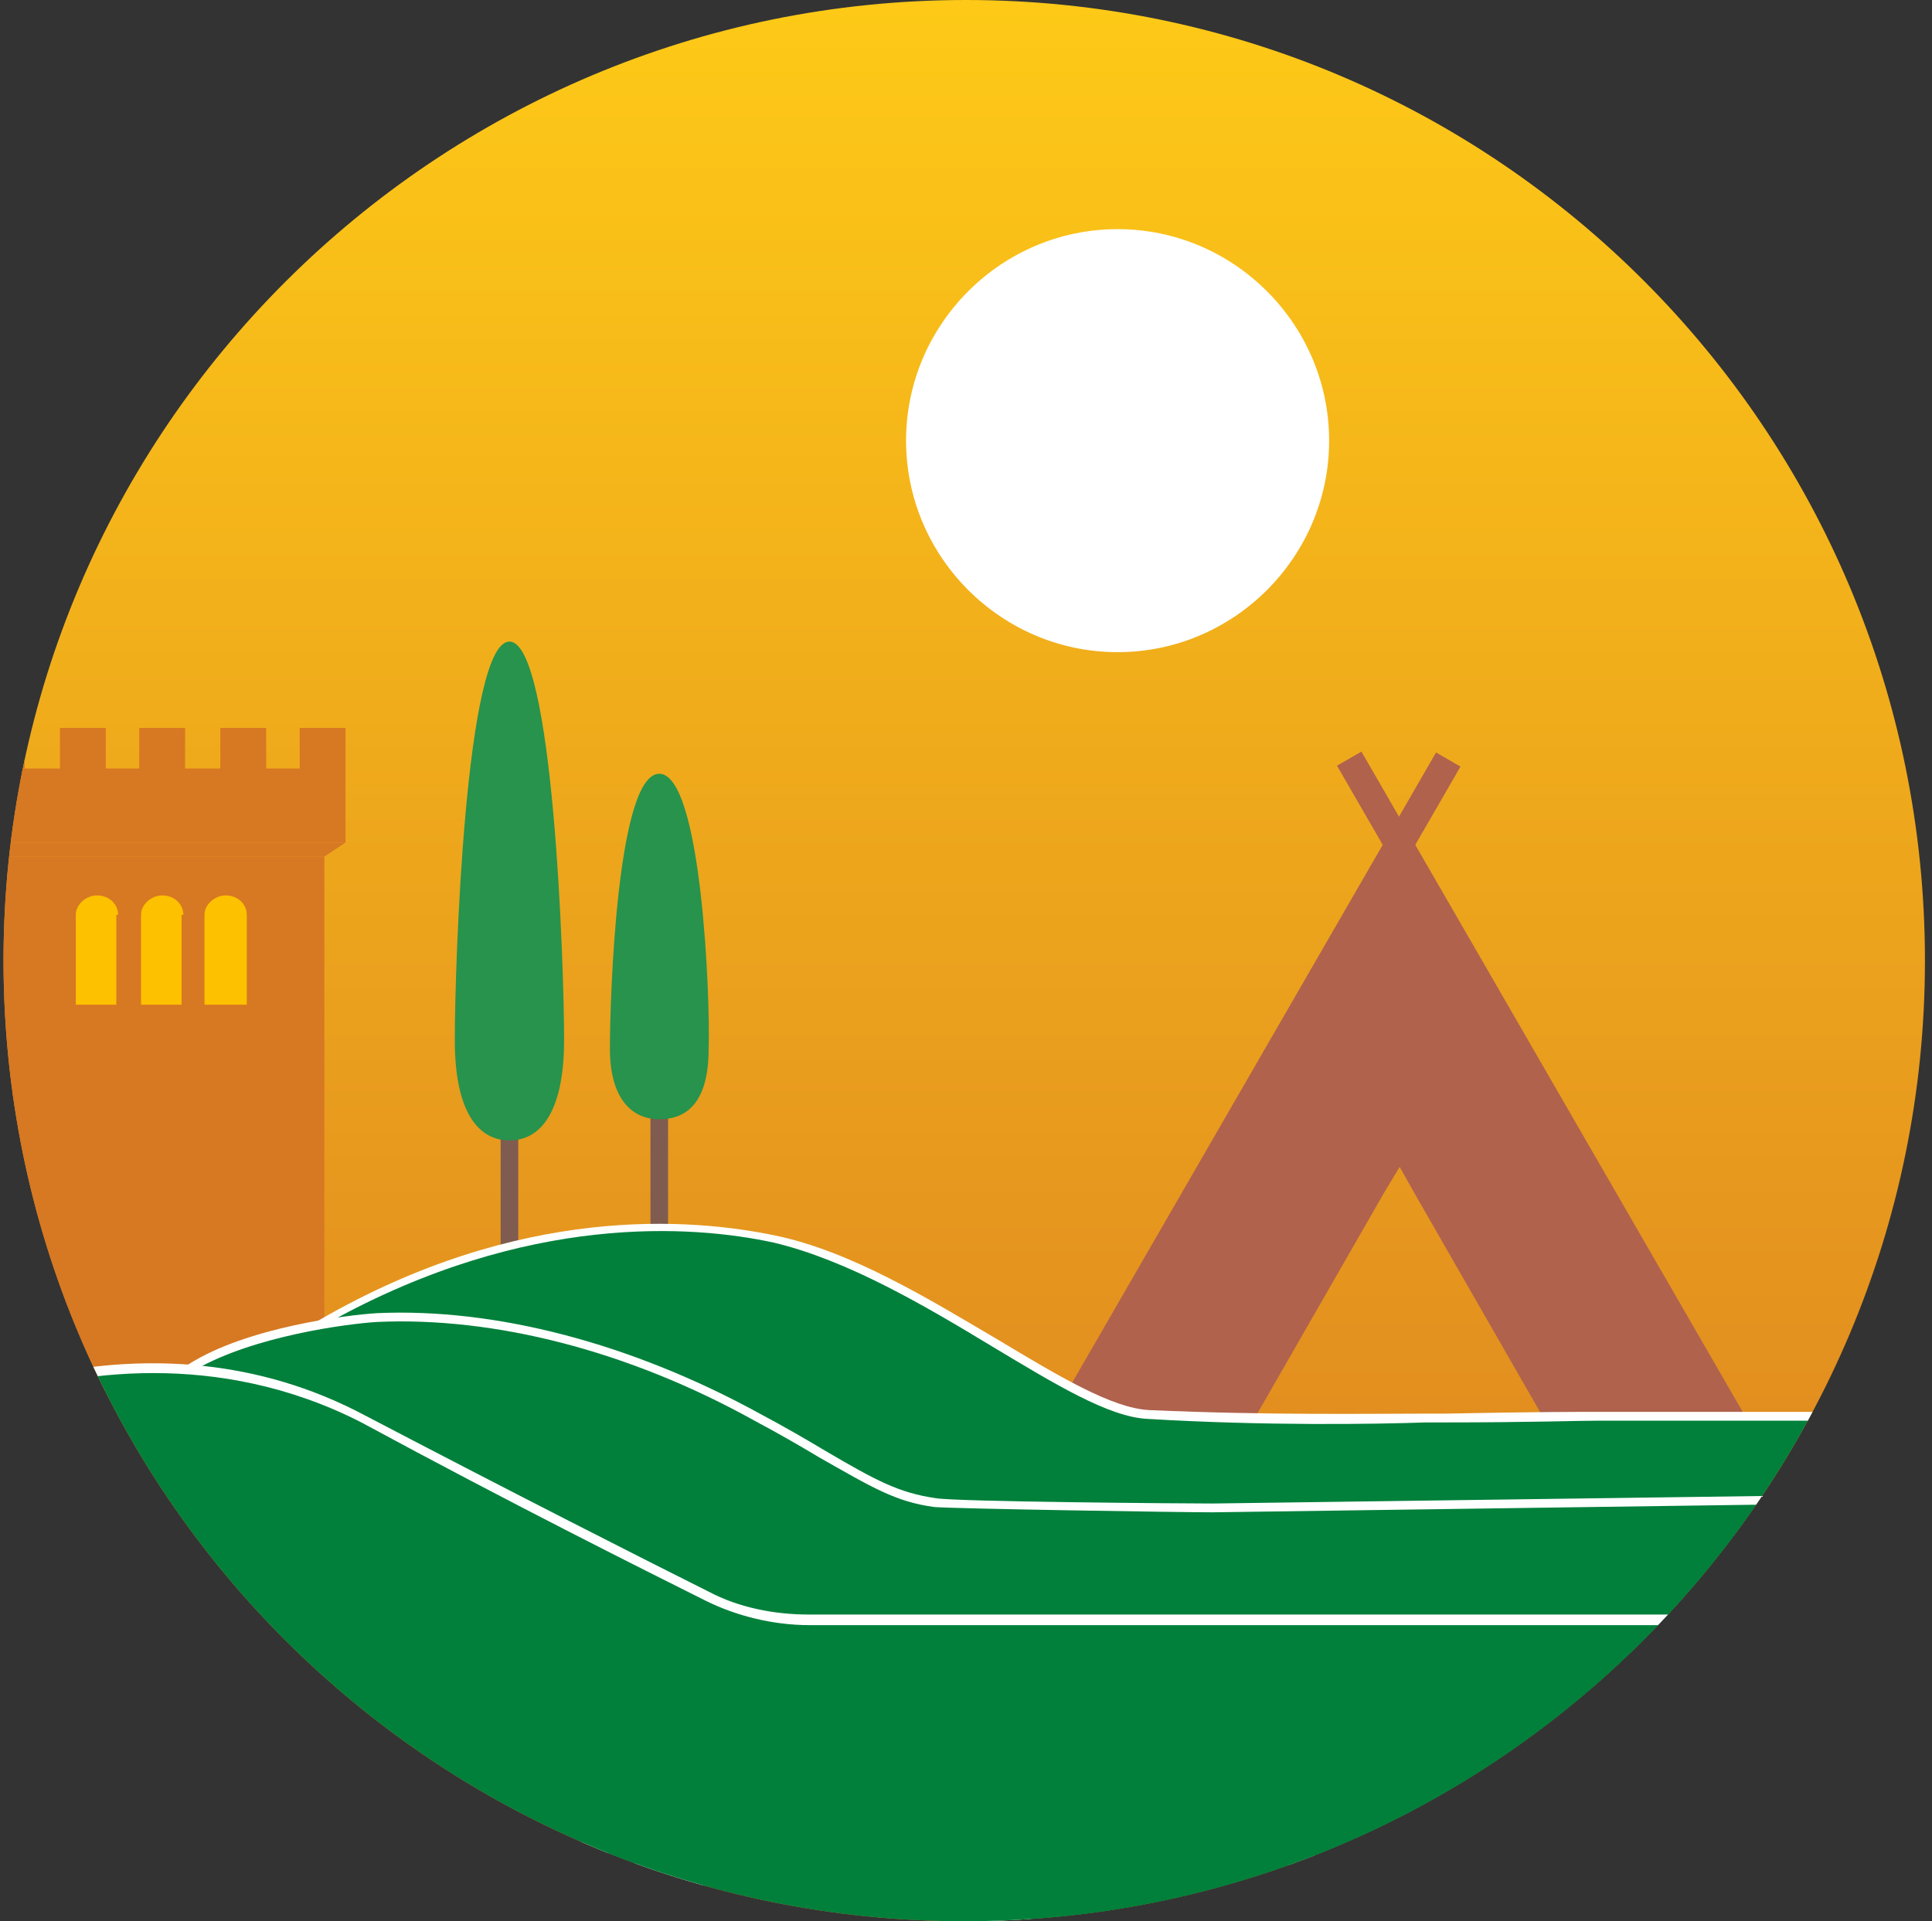
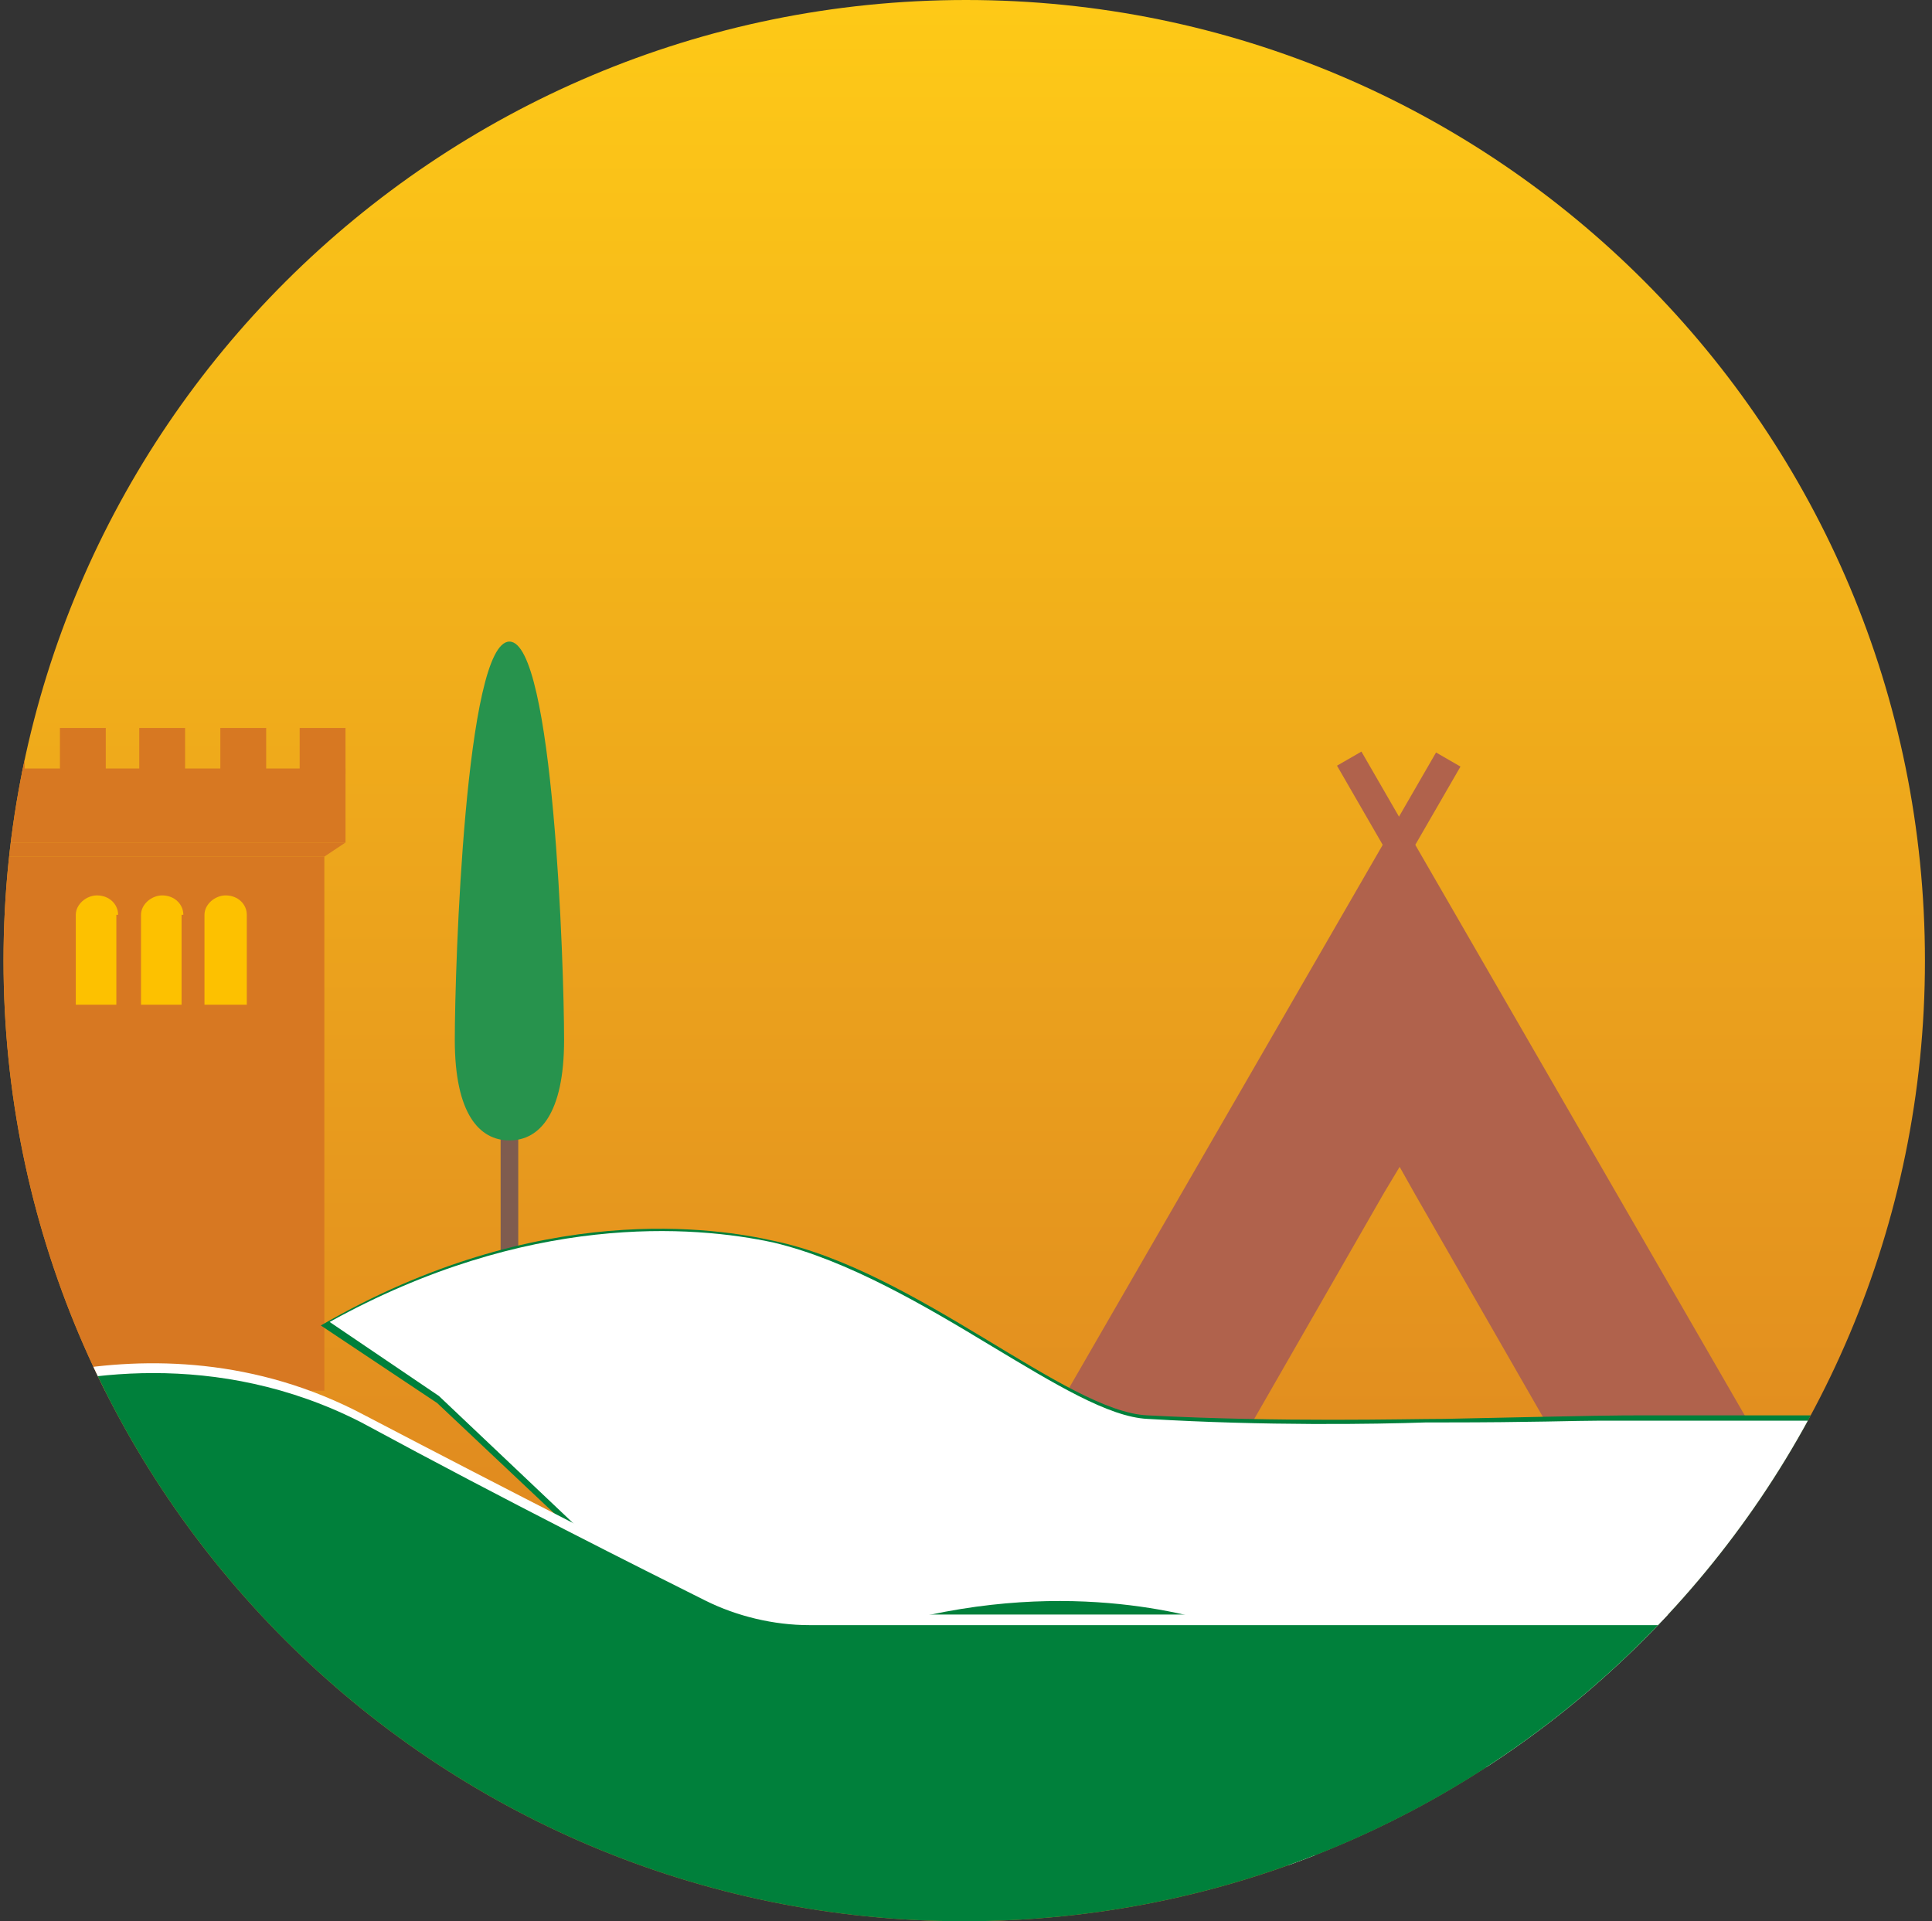
<svg xmlns="http://www.w3.org/2000/svg" xmlns:xlink="http://www.w3.org/1999/xlink" version="1.1" id="Livello_1" x="0px" y="0px" viewBox="0 0 109.6 109" style="enable-background:new 0 0 109.6 109;" xml:space="preserve">
  <rect x="0" y="0" width="109.6" height="109" fill="#333333" stroke="none" />
  <style type="text/css">
	.st0{clip-path:url(#SVGID_2_);fill:url(#SVGID_3_);}
	.st1{clip-path:url(#SVGID_2_);fill:#FFFFFF;}
	.st2{clip-path:url(#SVGID_2_);fill:#D77822;}
	.st3{clip-path:url(#SVGID_2_);fill:#FDC100;}
	.st4{clip-path:url(#SVGID_2_);fill:#7F5C4F;}
	.st5{clip-path:url(#SVGID_2_);fill:#27934D;}
	.st6{clip-path:url(#SVGID_2_);fill:#B0624C;}
	.st7{clip-path:url(#SVGID_2_);fill:#00803B;}
</style>
  <g>
    <defs>
      <path id="SVGID_1_" d="M0.2,54.5c0,30.1,24.4,54.5,54.5,54.5s54.5-24.4,54.5-54.5S84.9,0,54.8,0S0.2,24.4,0.2,54.5" />
    </defs>
    <clipPath id="SVGID_2_">
      <use xlink:href="#SVGID_1_" style="overflow:visible;" />
    </clipPath>
    <linearGradient id="SVGID_3_" gradientUnits="userSpaceOnUse" x1="-12.59" y1="168.167" x2="-11.59" y2="168.167" gradientTransform="matrix(0 109.043 109.043 0 -18282.682 1372.853)">
      <stop offset="0" style="stop-color:#FECA17" />
      <stop offset="1" style="stop-color:#D87922" />
    </linearGradient>
    <rect x="0.2" class="st0" width="109" height="109" />
-     <path class="st1" d="M75.4,25c0,6.6-5.4,12-12,12s-12-5.4-12-12c0-6.6,5.4-12,12-12S75.4,18.4,75.4,25" />
    <rect x="-1.2" y="43.6" class="st2" width="20.8" height="4.2" />
    <rect x="-1.2" y="41.3" class="st2" width="2.6" height="2.6" />
    <rect x="7.9" y="41.3" class="st2" width="2.6" height="2.6" />
    <rect x="3.4" y="41.3" class="st2" width="2.6" height="2.6" />
    <rect x="12.5" y="41.3" class="st2" width="2.6" height="2.6" />
    <rect x="17" y="41.3" class="st2" width="2.6" height="2.6" />
    <rect y="48.6" class="st2" width="18.4" height="30.3" />
    <polygon class="st2" points="0,48.6 -1.2,47.8 19.6,47.8 18.4,48.6  " />
    <path class="st3" d="M6.7,51.9c0-0.6-0.5-1.1-1.2-1.1c-0.6,0-1.2,0.5-1.2,1.1c0,0,0,0,0,0h0V57h2.3V51.9   C6.7,51.9,6.7,51.9,6.7,51.9" />
    <path class="st3" d="M10.4,51.9c0-0.6-0.5-1.1-1.2-1.1c-0.6,0-1.2,0.5-1.2,1.1c0,0,0,0,0,0h0V57h2.3V51.9   C10.4,51.9,10.4,51.9,10.4,51.9" />
    <path class="st3" d="M14,51.9c0-0.6-0.5-1.1-1.2-1.1c-0.6,0-1.2,0.5-1.2,1.1c0,0,0,0,0,0h0V57H14V51.9C14,51.9,14,51.9,14,51.9" />
    <path class="st4" d="M28.9,72.6L28.9,72.6c-0.3,0-0.5-0.2-0.5-0.5v-8.2c0-0.3,0.2-0.5,0.5-0.5c0.3,0,0.5,0.2,0.5,0.5v8.2   C29.4,72.4,29.2,72.6,28.9,72.6" />
    <path class="st5" d="M28.9,36.4c-2.5,0-3.1,18.4-3.1,22.6s1.4,5.7,3.1,5.7c1.7,0,3.1-1.5,3.1-5.7S31.4,36.4,28.9,36.4" />
-     <path class="st4" d="M37.4,70.2L37.4,70.2c-0.3,0-0.5-0.2-0.5-0.5v-7.2c0-0.3,0.2-0.5,0.5-0.5c0.3,0,0.5,0.2,0.5,0.5v7.2   C38,70,37.7,70.2,37.4,70.2" />
-     <path class="st5" d="M37.4,43.9c-2.4,0-2.8,12.7-2.8,15.6c0,2.9,1.3,4,2.8,4c1.6,0,2.8-1,2.8-4C40.3,56.6,39.8,43.9,37.4,43.9" />
    <rect x="86.7" y="40.1" transform="matrix(0.866 -0.5 0.5 0.866 -19.286 52.064)" class="st6" width="1.6" height="43.8" />
    <rect x="49.3" y="61.2" transform="matrix(0.5 -0.866 0.866 0.5 -18.084 92.716)" class="st6" width="43.8" height="1.6" />
    <path class="st6" d="M79.4,66.2l0.9,1.6l9.3,16.2h3.6c3.3,0,5.4-3.6,3.7-6.5L79.4,48.3L61.9,77.4c-1.7,2.9,0.3,6.5,3.7,6.5h3.6   l9.3-16.2L79.4,66.2z" />
    <path class="st7" d="M104.1,80.3H93.4c-1.9,0-2.2,0-11.5,0.2c-2.2,0-9.1,0.2-16.8-0.2c-4.6-0.2-13.1-8.2-21.2-9.9   c-3.1-0.7-13.3-2.4-25.7,4.8l6.6,4.4L47.5,101c0,0,33.2,9.6,44.5,0.9c3-2.3,9.7-3.7,11.1-6.3L104.1,80.3z" />
-     <path class="st1" d="M76.7,105.9c-13.2,0-28.4-4.3-29.3-4.6l-0.1-0.1L24.6,79.8l-6.9-4.7l0.4-0.2c11.4-6.6,21.1-5.8,25.9-4.8   c4.3,0.9,8.7,3.6,12.6,5.9c3.5,2.1,6.5,3.9,8.6,4c6.7,0.3,12.8,0.2,15.8,0.2l1,0c5-0.1,7.5-0.1,8.9-0.1c1.2,0,1.8,0,2.6,0h10.9   l-1,15.7c-0.8,1.6-3.4,2.7-6.2,3.9c-1.8,0.8-3.8,1.6-5,2.5C88.6,104.9,82.9,105.9,76.7,105.9 M47.7,100.8c1.6,0.5,33.4,9.2,44.2,1   c1.3-1,3.2-1.8,5.1-2.6c2.5-1.1,5.1-2.2,5.9-3.6l0.9-15H93.4c-0.9,0-1.4,0-2.6,0c-1.4,0-3.9,0.1-8.9,0.1l-1,0   c-2.9,0.1-9.1,0.2-15.8-0.2c-2.2-0.1-5.3-2-8.8-4.1c-3.8-2.3-8.2-4.9-12.4-5.9c-4.6-1-14-1.7-25.2,4.5l6.2,4.2L47.7,100.8z" />
-     <path class="st7" d="M98.2,98.6l6.7-13.6l-36.1,0.5c-1.7,0-14.5-0.2-15.8-0.3c-2.9-0.4-4.3-1.7-10.1-4.8c-7.3-4-14.9-6-21.6-5.6   c-1.5,0.1-7.2,0.8-10.6,2.9l1.2,6.7l22.8,21.4c0,0,47.9,9.3,59.1,0.6c3.1-2.4,5-5.1,6.2-7.7H98.2z" />
-     <path class="st1" d="M74.7,110.4c-17.3,0-38.7-4.1-40-4.4l-0.1,0l-0.1-0.1L11.7,84.5l-1.2-7l0.2-0.1c3.3-2.1,9-2.8,10.7-2.9   c6.7-0.3,14.4,1.7,21.7,5.7c1.5,0.8,2.7,1.5,3.7,2.1c2.9,1.7,4.2,2.4,6.3,2.7c1.2,0.2,13.9,0.3,15.7,0.3l36.6-0.5l-6.7,13.6h1.8   l-0.2,0.4c-1.3,3-3.4,5.7-6.3,7.9C90.4,109.4,83,110.4,74.7,110.4 M34.9,105.5c2.2,0.4,48,9,58.9,0.7c2.6-2,4.6-4.5,5.9-7.3h-1.9   l6.7-13.6l-35.7,0.5c-1.8,0-14.5-0.2-15.8-0.3c-2.2-0.3-3.5-1.1-6.5-2.8c-1-0.6-2.2-1.3-3.7-2.1c-7.2-4-14.8-5.9-21.4-5.6   c-1.7,0.1-7,0.8-10.3,2.7l1.1,6.4L34.9,105.5z" />
+     <path class="st1" d="M76.7,105.9c-13.2,0-28.4-4.3-29.3-4.6l-0.1-0.1l-6.9-4.7l0.4-0.2c11.4-6.6,21.1-5.8,25.9-4.8   c4.3,0.9,8.7,3.6,12.6,5.9c3.5,2.1,6.5,3.9,8.6,4c6.7,0.3,12.8,0.2,15.8,0.2l1,0c5-0.1,7.5-0.1,8.9-0.1c1.2,0,1.8,0,2.6,0h10.9   l-1,15.7c-0.8,1.6-3.4,2.7-6.2,3.9c-1.8,0.8-3.8,1.6-5,2.5C88.6,104.9,82.9,105.9,76.7,105.9 M47.7,100.8c1.6,0.5,33.4,9.2,44.2,1   c1.3-1,3.2-1.8,5.1-2.6c2.5-1.1,5.1-2.2,5.9-3.6l0.9-15H93.4c-0.9,0-1.4,0-2.6,0c-1.4,0-3.9,0.1-8.9,0.1l-1,0   c-2.9,0.1-9.1,0.2-15.8-0.2c-2.2-0.1-5.3-2-8.8-4.1c-3.8-2.3-8.2-4.9-12.4-5.9c-4.6-1-14-1.7-25.2,4.5l6.2,4.2L47.7,100.8z" />
    <path class="st7" d="M45.9,92h60.3c1.2,0,2.3,1,2.5,2.2c3.3,20.3-9.5,25.3-12.3,26.2c-0.3,0.1-0.7,0.2-1.1,0.2H-4.2   c-0.9,0-1.7-0.4-2.2-1.1c-3.7-5.5-18.4-29.3,2.3-38.8c0,0,12.3-6.6,24.7,0C29,85,36.3,88.7,40.1,90.6C41.9,91.5,43.9,92,45.9,92" />
    <path class="st1" d="M95.3,120.8H-4.2c-1,0-1.9-0.5-2.4-1.3c-2.6-3.9-10.9-17.3-7.9-28.1c1.4-4.9,4.8-8.6,10.3-11.1   c0.1-0.1,12.5-6.6,24.9,0c8.6,4.5,15.9,8.2,19.5,10c1.7,0.9,3.7,1.3,5.7,1.3h60.3c1.3,0,2.6,1.1,2.8,2.4   c3.4,20.6-9.9,25.7-12.5,26.5C96.1,120.7,95.7,120.8,95.3,120.8 M8.7,77.9c-7.2,0-12.6,2.8-12.7,2.9c-5.3,2.4-8.7,6.1-10,10.8   c-3,10.6,5.2,23.8,7.8,27.6c0.4,0.6,1.2,1,1.9,1h99.6c0.3,0,0.7,0,1-0.1c2.6-0.8,15.5-5.7,12.2-25.9c-0.2-1.1-1.2-2-2.3-2H45.9   c-2,0-4.1-0.5-5.9-1.4c-3.6-1.8-11-5.5-19.5-10.1C16.4,78.6,12.3,77.9,8.7,77.9" />
  </g>
</svg>